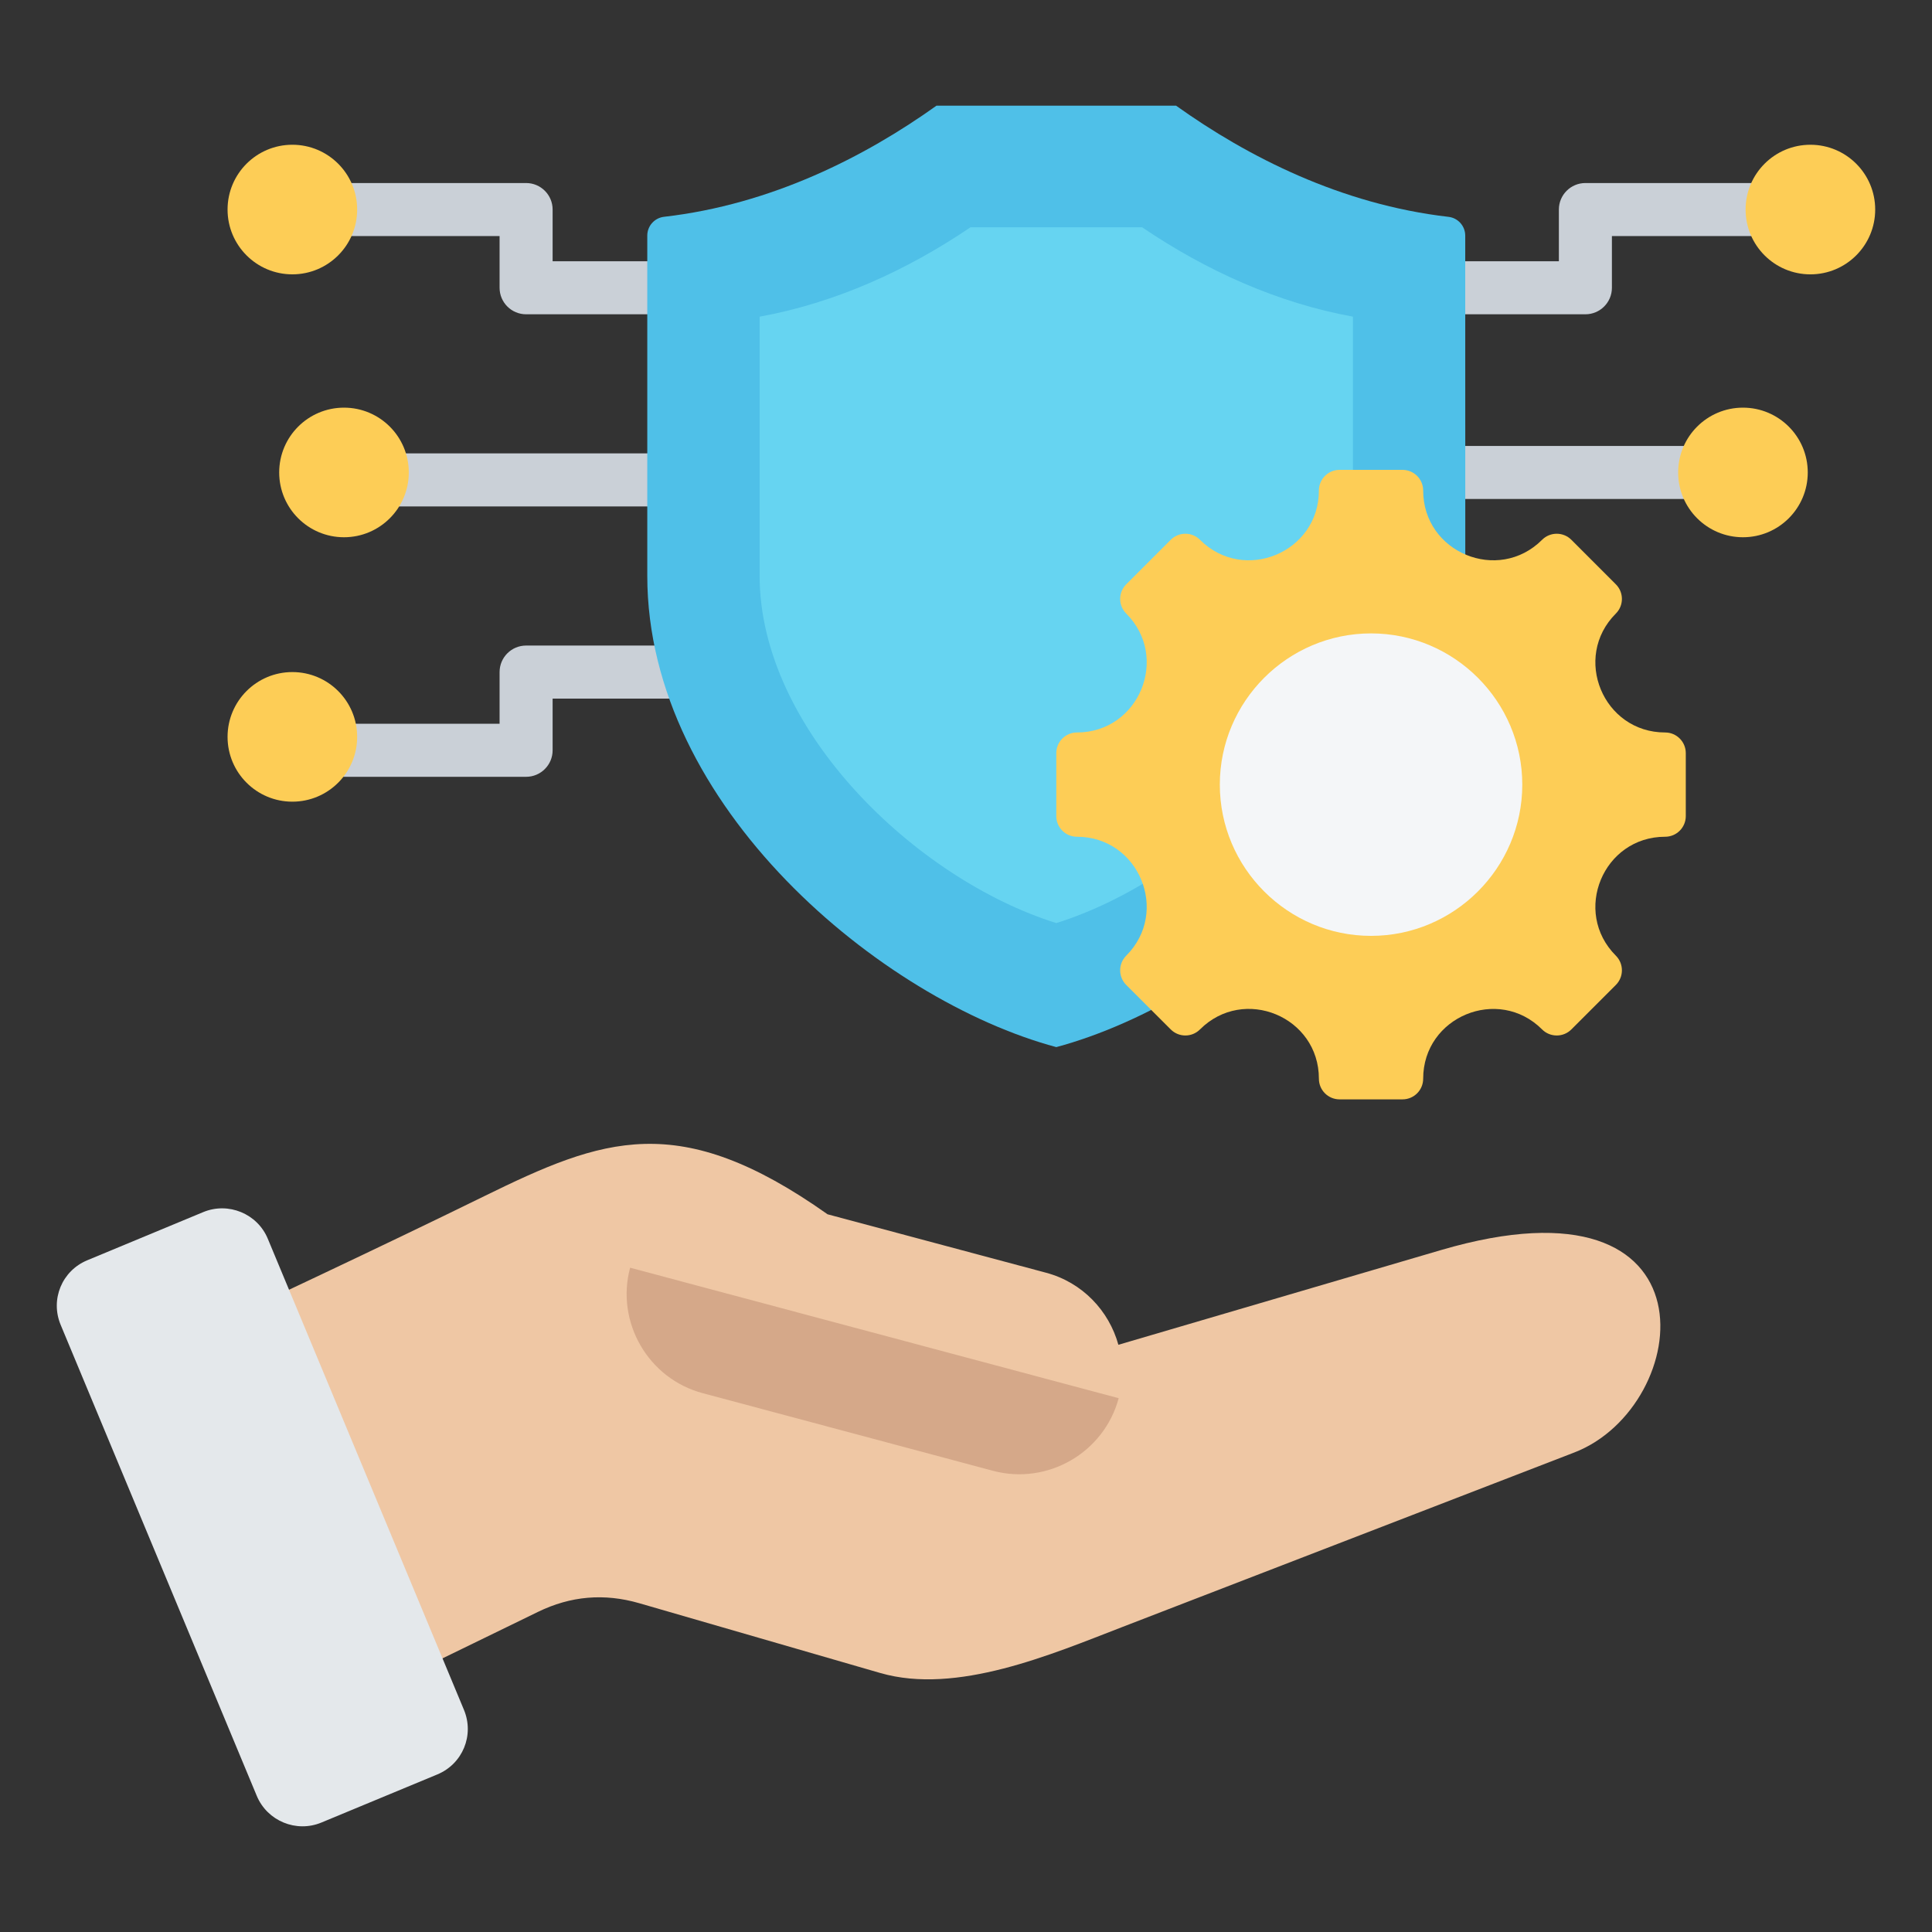
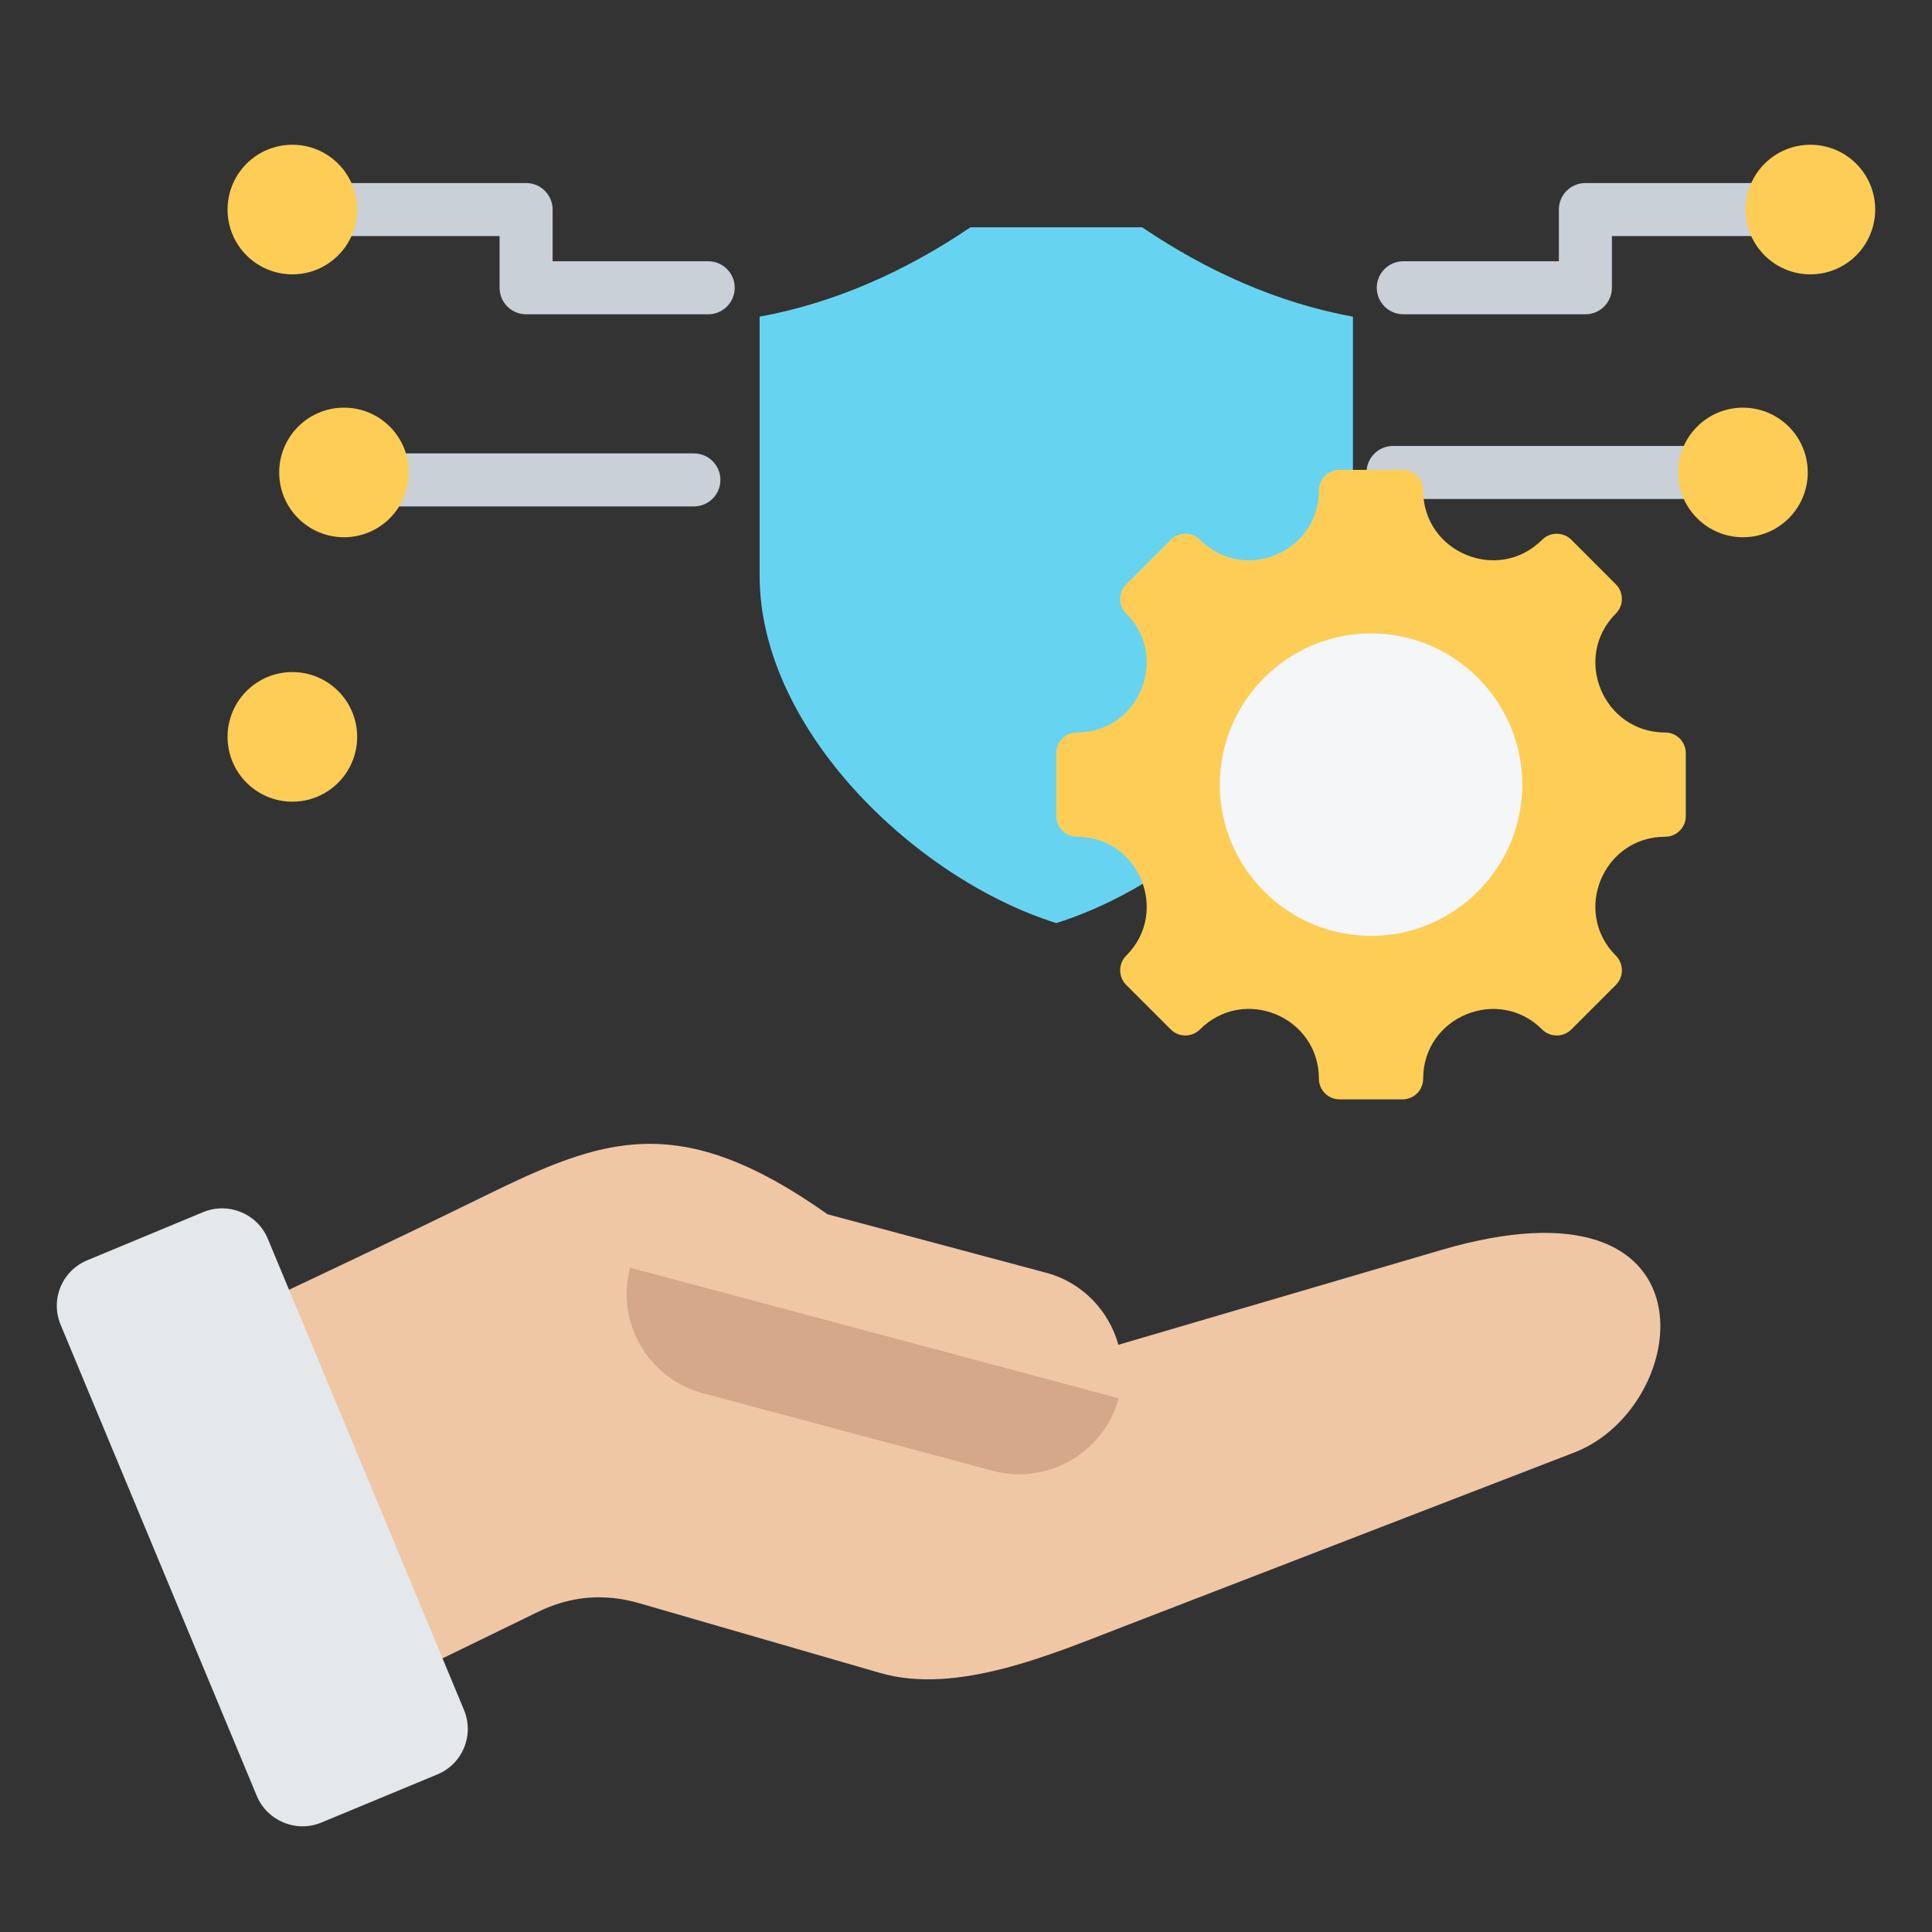
<svg xmlns="http://www.w3.org/2000/svg" clip-rule="evenodd" fill-rule="evenodd" stroke-linejoin="round" stroke-miterlimit="2" viewBox="0 0 510 510" height="80" width="80">
  <rect x="0" y="0" width="510" height="510" fill="#333333" stroke="none" />
  <g>
    <g>
      <g fill="#cad0d7">
        <path d="m370.432 82.964c-3.863 0-7-3.137-7-7 0-3.864 3.137-7 7-7h41.072v-13.649c0-3.866 3.134-7 7-7h48.072c3.863 0 7 3.136 7 7 0 3.863-3.137 7-7 7h-41.072v13.649c0 3.866-3.134 7-7 7z" />
        <path d="m186.95 68.964c3.863 0 7 3.136 7 7 0 3.863-3.137 7-7 7h-48.072c-3.866 0-7-3.134-7-7v-13.649h-41.072c-3.863 0-7-3.137-7-7 0-3.864 3.137-7 7-7h48.072c3.866 0 7 3.134 7 7v13.649z" />
-         <path d="m186.95 170.41c3.863 0 7 3.137 7 7 0 3.864-3.137 7-7 7h-41.072v13.649c0 3.866-3.134 7-7 7h-48.072c-3.863 0-7-3.136-7-7 0-3.863 3.137-7 7-7h41.072v-13.649c0-3.866 3.134-7 7-7z" />
        <path d="m183.172 119.687c3.863 0 7 3.136 7 7 0 3.863-3.137 7-7 7h-84.449c-3.863 0-7-3.137-7-7 0-3.864 3.137-7 7-7z" />
        <path d="m367.731 131.715c-3.863 0-7-3.137-7-7s3.137-7 7-7h84.449c3.863 0 7 3.137 7 7s-3.137 7-7 7z" />
      </g>
      <circle cx="477.9" cy="55.317" fill="#fdcd56" r="17.106" />
      <circle cx="77.177" cy="55.315" fill="#fdcd56" r="17.106" />
      <circle cx="90.806" cy="124.715" fill="#fdcd56" r="17.106" />
      <circle cx="77.177" cy="194.516" fill="#fdcd56" r="17.106" />
      <circle cx="460.097" cy="124.715" fill="#fdcd56" r="17.106" />
    </g>
    <g>
-       <path d="m170.865 62.196c0-2.552 1.923-4.695 4.46-4.971 28.306-3.255 52.997-15.84 71.881-29.327h63.251c18.885 13.487 43.576 26.072 71.88 29.341 2.531.275 4.448 2.412 4.448 4.957.014 18.802.014 89.812.014 89.812 0 60.873-61.784 112.017-107.967 124.403-46.169-12.386-107.967-63.53-107.967-124.403z" fill="#4fc0e8" />
      <path d="m278.832 243.669c37.06-11.599 78.31-51.084 78.31-91.687v-68.39c-19.991-3.642-38.801-12.171-55.634-23.583h-45.34c-16.845 11.412-35.655 19.941-55.646 23.583v68.39c0 40.591 41.25 80.088 78.31 91.687z" fill="#66d4f1" />
    </g>
    <g>
      <path d="m439.549 220.882c-16.359 0-24.573 19.824-13.003 31.394 2.13 2.13 2.13 5.594 0 7.723l-11.747 11.747c-2.129 2.13-5.593 2.13-7.723 0-11.57-11.57-31.394-3.356-31.394 13.003 0 3.023-2.443 5.457-5.456 5.457h-16.614c-3.013 0-5.457-2.434-5.457-5.457 0-16.378-19.813-24.583-31.393-13.003-2.13 2.13-5.584 2.13-7.714 0l-11.757-11.747c-2.129-2.129-2.129-5.593 0-7.723 11.571-11.57 3.366-31.394-13.003-31.394-3.012 0-5.456-2.443-5.456-5.456v-16.614c0-3.013 2.444-5.457 5.456-5.457 16.369 0 24.574-19.823 13.003-31.393-2.129-2.13-2.129-5.584 0-7.714l11.757-11.757c2.13-2.129 5.584-2.129 7.714 0 11.57 11.571 31.393 3.367 31.393-13.003 0-3.012 2.444-5.456 5.457-5.456h16.614c3.013 0 5.456 2.444 5.456 5.456 0 16.37 19.824 24.574 31.394 13.003 2.13-2.129 5.594-2.129 7.723 0l11.747 11.757c2.13 2.13 2.13 5.584 0 7.714-11.57 11.57-3.356 31.393 13.003 31.393 3.023 0 5.457 2.444 5.457 5.457v16.614c0 3.013-2.434 5.456-5.457 5.456z" fill="#fdcd56" />
      <path d="m361.924 247.046c21.982 0 39.921-17.94 39.921-39.922 0-21.992-17.939-39.922-39.921-39.922-21.993 0-39.922 17.93-39.922 39.922 0 21.982 17.929 39.922 39.922 39.922z" fill="#f4f6f8" />
    </g>
    <g>
      <path d="m127.811 315.769c-28.698 14.074-57.696 27.573-86.569 41.247l40.772 97.694 59.972-29.198c8.649-4.225 17.523-4.975 26.773-2.3l63.621 18.423c20.173 5.825 45.122-4.899 63.896-12.149l119.317-46.072c31.423-12.149 38.997-75.22-35.223-53.421l-85.144 24.998c-2.475-8.974-9.5-16.474-19.099-19.024l-57.671-15.424c-39.323-27.823-59.322-20.123-90.645-4.774z" fill="#efc7a4" />
      <path d="m295.301 369.09-128.967-34.448c-3.85 14.374 4.775 29.298 19.174 33.123l76.645 20.499c14.399 3.825 29.298-4.8 33.148-19.174z" fill="#d5a889" />
      <path d="m115.437 468.409-30.598 12.699c-6.624 2.75-14.274-.4-17.049-7.025-17.249-41.447-34.522-82.894-51.771-124.342-2.8-6.699.325-14.299 7.049-17.073l30.573-12.7c6.625-2.749 14.299.4 17.049 7.025 17.274 41.447 34.523 82.895 51.772 124.342 2.8 6.699-.325 14.299-7.025 17.074z" fill="#e4e8eb" fill-rule="nonzero" />
    </g>
  </g>
</svg>